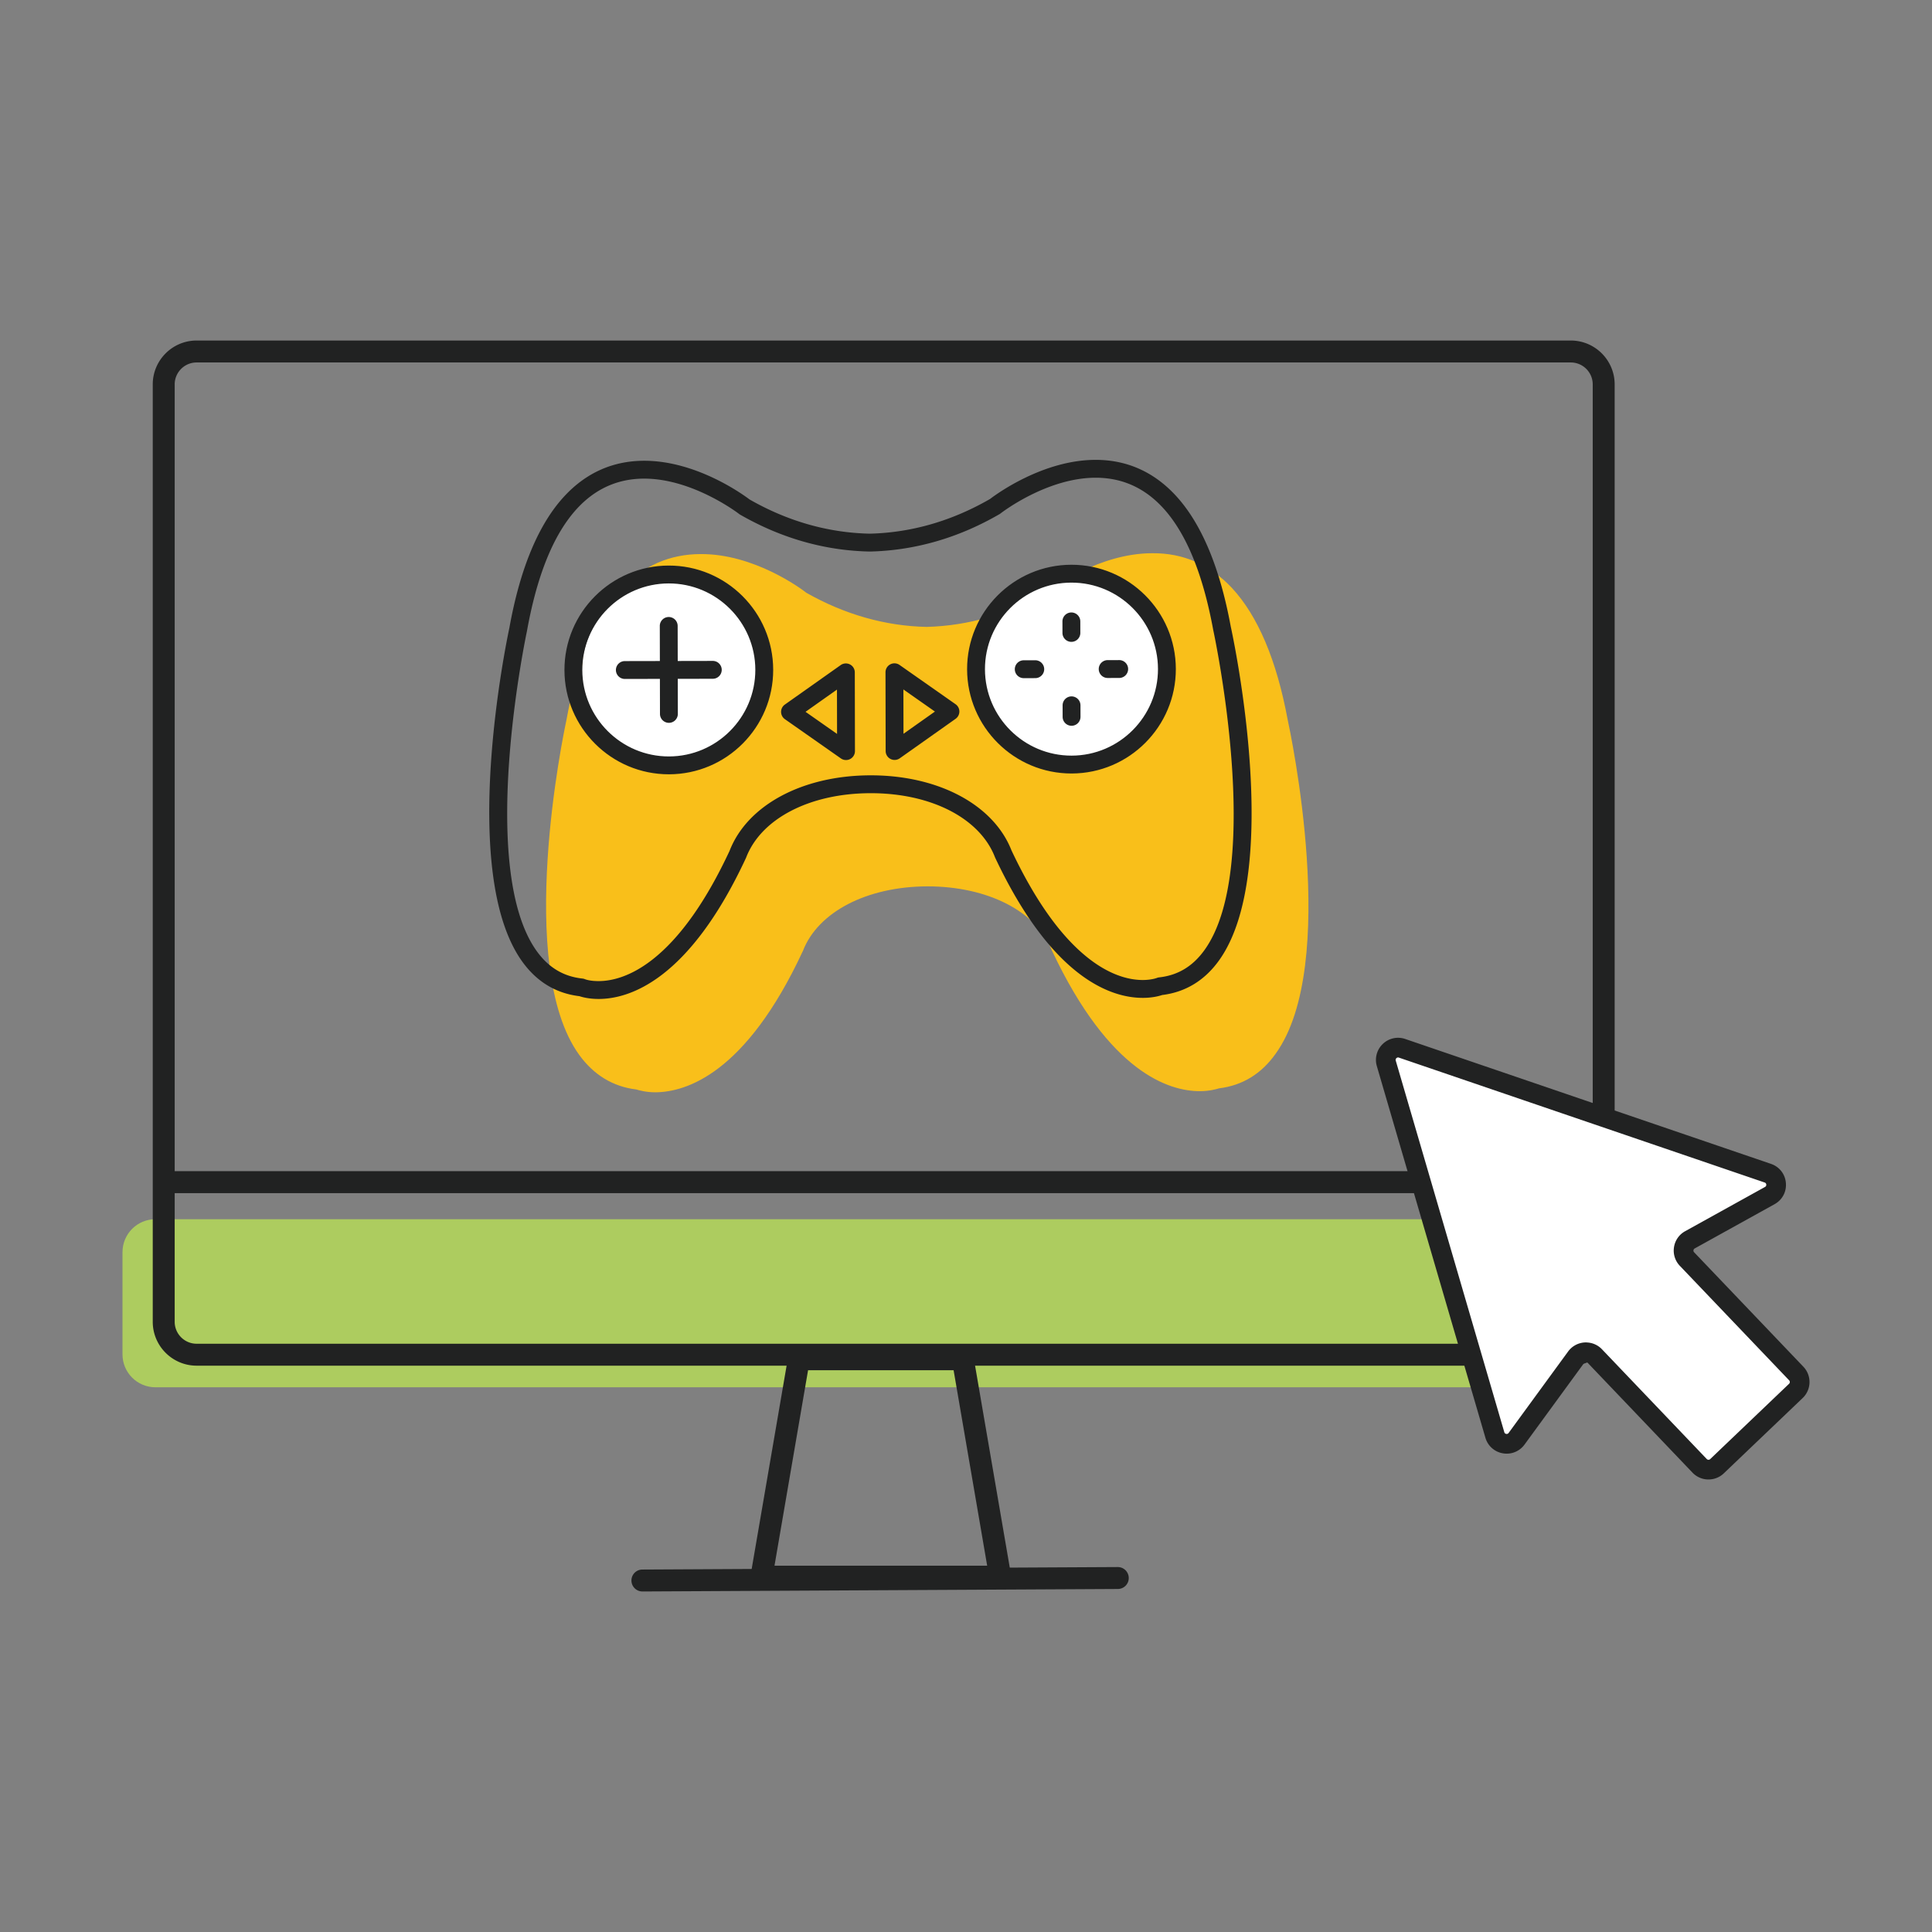
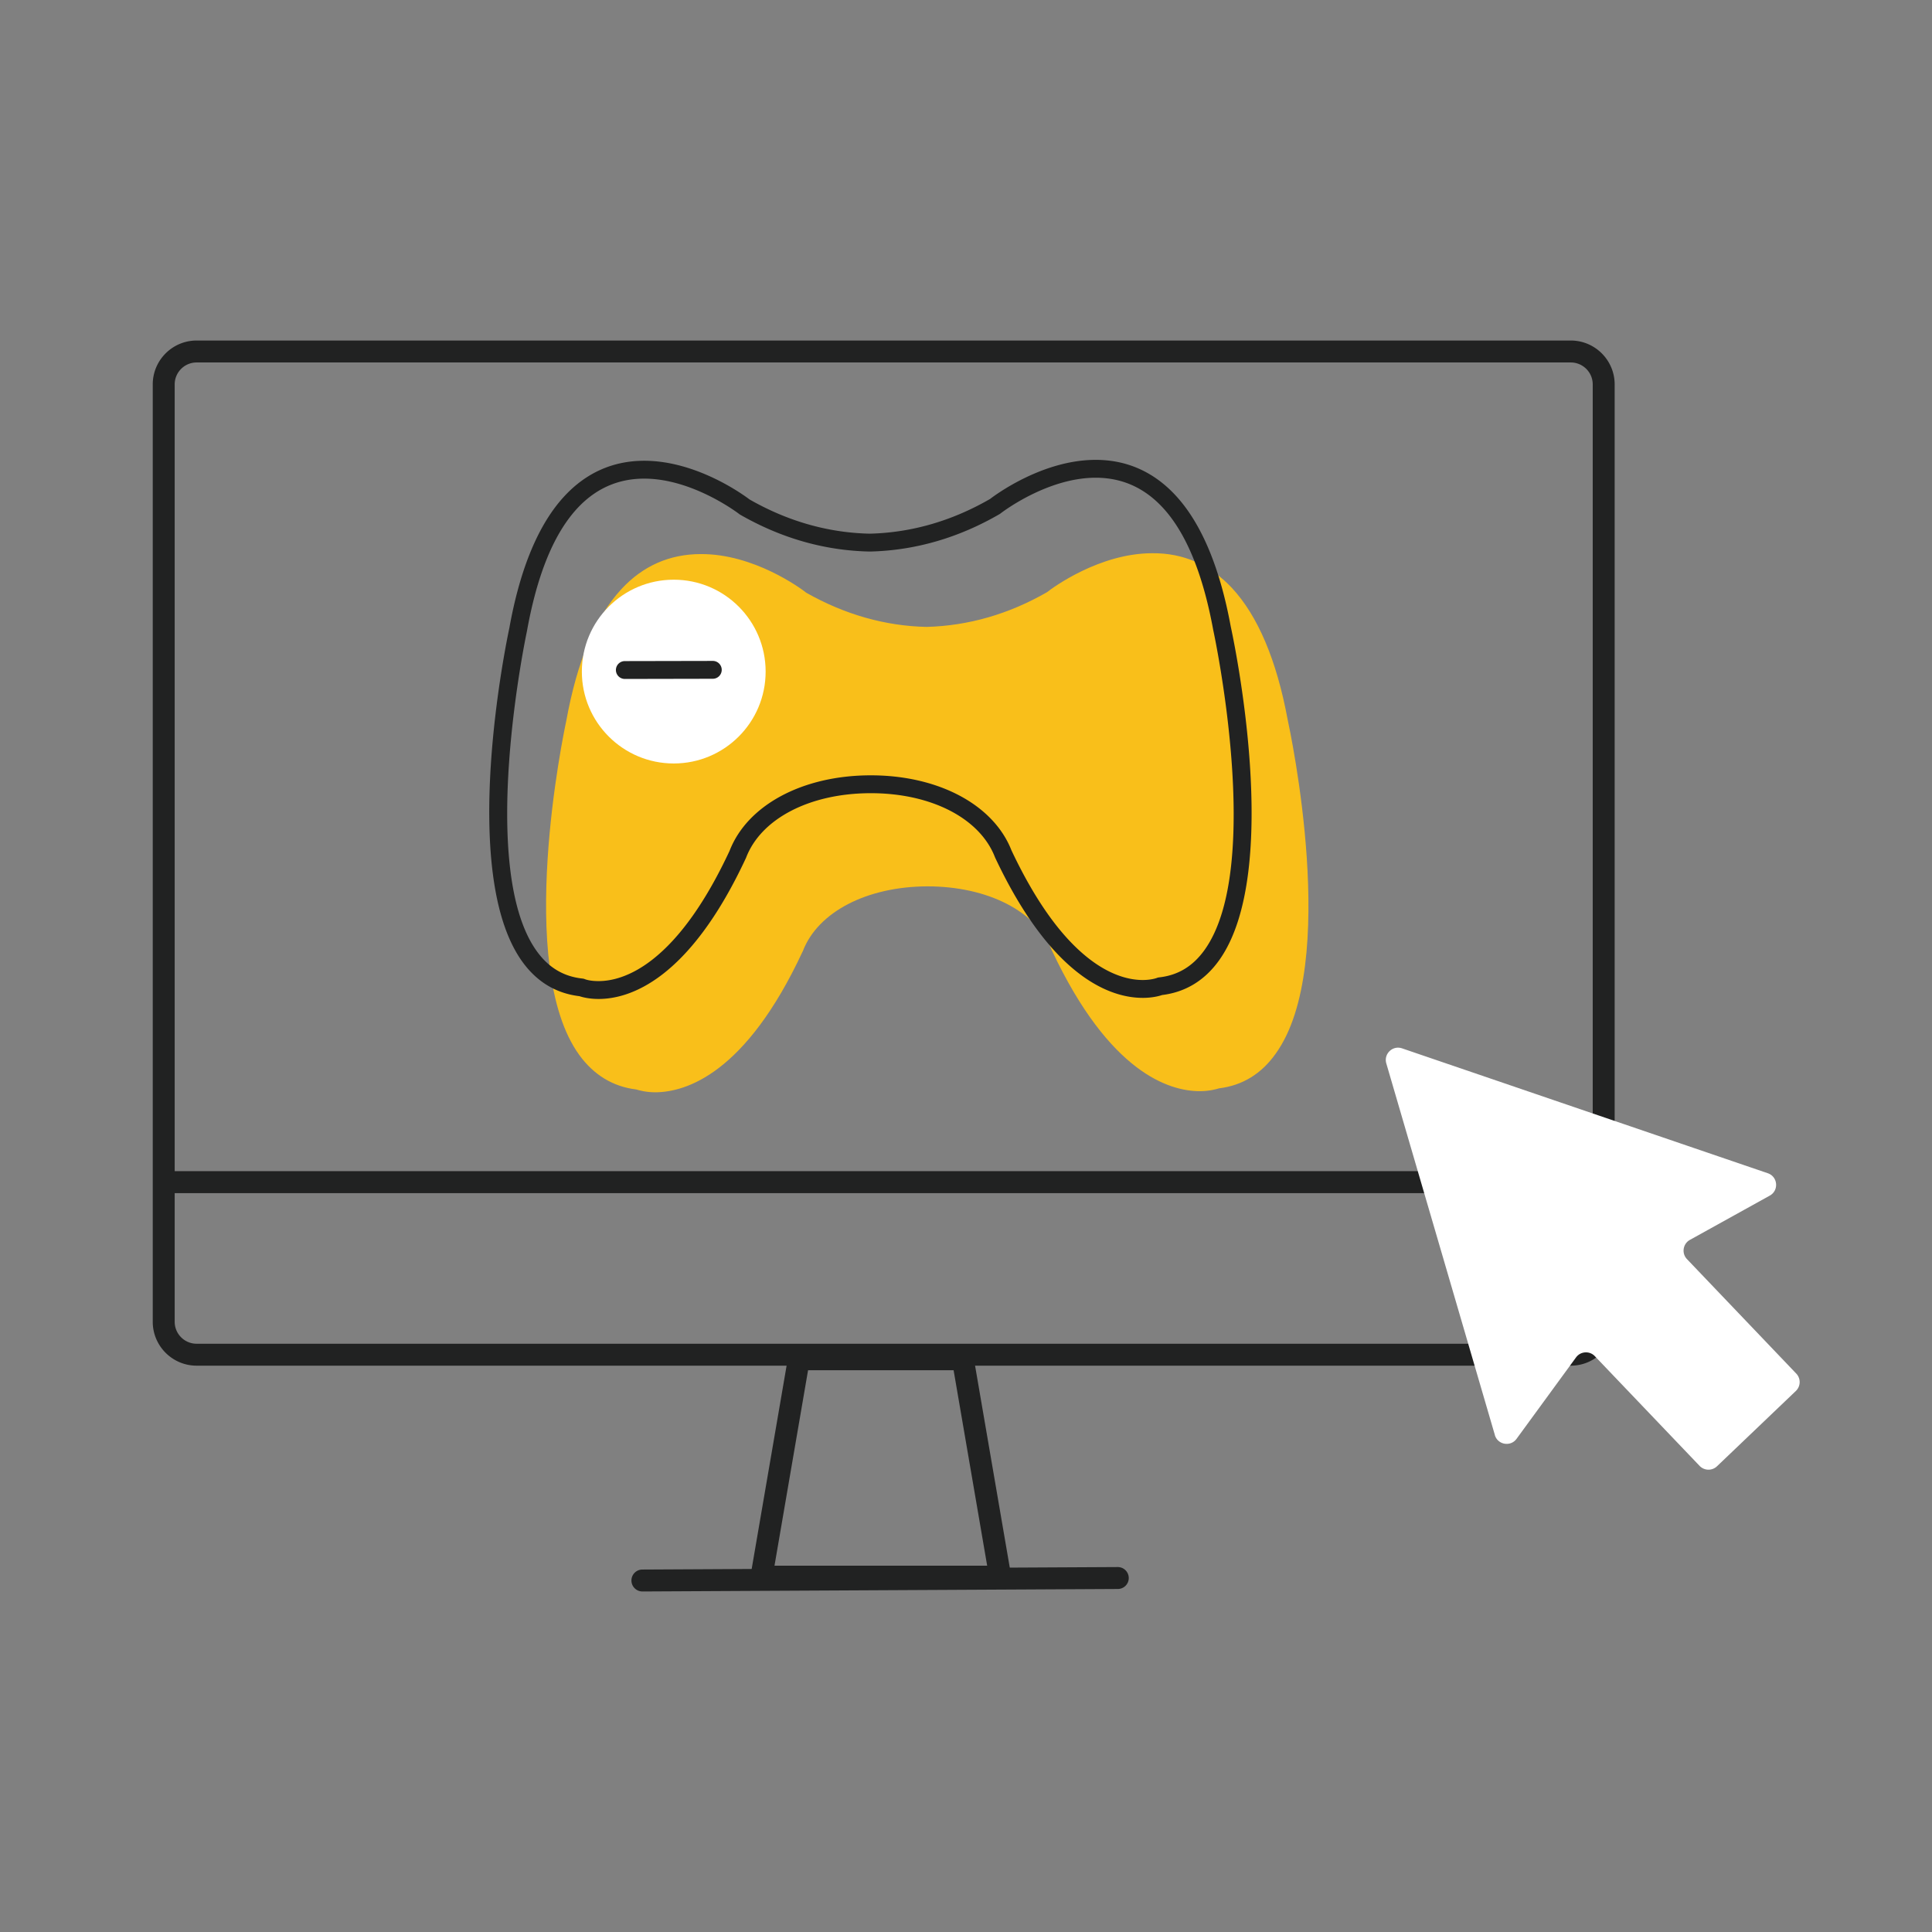
<svg xmlns="http://www.w3.org/2000/svg" viewBox="0 0 800 800" style="enable-background:new 0 0 800 800" xml:space="preserve">
  <rect x="0" y="0" width="800" height="800" fill="#808080" stroke="none" />
-   <path style="fill:#adcc5f" d="M64.354 504.851H633c7.529 0 13.632 6.103 13.632 13.632v42.33c0 7.529-6.103 13.632-13.632 13.632H64.354c-7.529 0-13.632-6.103-13.632-13.632v-42.33c0-7.529 6.103-13.632 13.632-13.632z" />
  <path style="fill:#212222" d="M659.319 494.051H70.152c-2.513 0-4.548-2.035-4.548-4.548s2.035-4.548 4.548-4.548h589.155c2.513 0 4.548 2.035 4.548 4.548s-2.035 4.548-4.548 4.548h.012zM414.164 657.427h-98.857c-1.336 0-2.611-.588-3.469-1.618s-1.226-2.378-1.005-3.702l15.471-90.03a4.55 4.55 0 0 1 4.475-3.776h67.915a4.53 4.53 0 0 1 4.475 3.776l15.471 90.03a4.553 4.553 0 0 1-4.476 5.32zm-93.463-9.097h88.069l-13.902-80.946h-60.265l-13.902 80.946z" />
  <path style="fill:#212222" d="M266.014 658.996a4.55 4.55 0 0 1-4.548-4.524 4.536 4.536 0 0 1 4.524-4.56l196.83-1.03h.025a4.55 4.55 0 0 1 4.548 4.524 4.536 4.536 0 0 1-4.524 4.56l-196.83 1.03h-.025zM650.432 565.496H81.418c-10.016 0-18.168-8.152-18.168-18.168V159.172c0-10.016 8.152-18.168 18.168-18.168h569.013c10.016 0 18.168 8.152 18.168 18.168v388.156c0 10.016-8.152 18.168-18.167 18.168zM81.418 150.088c-5.014 0-9.084 4.082-9.084 9.084v388.157c0 5.014 4.082 9.084 9.084 9.084h569.013c5.014 0 9.084-4.082 9.084-9.084V159.172c0-5.014-4.082-9.084-9.084-9.084H81.418z" />
  <path style="fill-rule:evenodd;clip-rule:evenodd;fill:#f9bf1a" d="M528.245 436.281c-5.89 8.364-13.782 13.193-23.441 14.371-1.178.354-4.005 1.178-8.01 1.178-12.604 0-37.341-7.539-61.135-58.073-.118-.118-.118-.118-.118-.236-6.243-16.138-26.504-26.504-51.594-26.504-25.09.118-45.233 10.602-51.476 26.74 0 .118 0 .118-.118.235-23.559 50.652-48.296 58.191-60.9 58.308-4.005 0-6.832-.825-8.01-1.178-9.659-1.178-17.551-6.008-23.559-14.253-26.74-36.87-6.479-133.344-5.419-138.291 4.476-24.737 12.133-43.113 22.852-54.657 8.953-9.659 20.025-14.489 32.865-14.489 21.91-.118 41.345 14.135 43.701 16.02 15.785 8.953 32.629 13.782 49.828 14.136 17.315-.471 34.042-5.301 49.827-14.371 2.356-1.885 21.792-16.139 43.584-16.139 12.839-.117 23.912 4.712 32.982 14.371 10.719 11.544 18.494 29.802 23.087 54.539 1.062 4.949 21.676 101.305-4.946 138.293z" />
  <circle style="fill-rule:evenodd;clip-rule:evenodd;fill:#fff" cx="278.983" cy="278.089" r="38.05" />
-   <circle style="fill-rule:evenodd;clip-rule:evenodd;fill:#fff" cx="443.302" cy="276.393" r="38.05" />
  <path style="fill-rule:evenodd;clip-rule:evenodd;fill:#212222" d="M473.226 413.198c-12.612.025-37.333-7.483-61.155-58.062a2.738 2.738 0 0 1-.099-.234c-6.252-16.125-26.492-26.509-51.561-26.458-25.07.05-45.268 10.514-51.455 26.665-.031.08-.061.16-.104.234-23.612 50.674-48.303 58.281-60.922 58.306-4.038.008-6.844-.763-8.003-1.155-9.662-1.146-17.605-5.932-23.601-14.223-26.679-36.889-6.468-133.326-5.406-138.272 4.45-24.728 12.144-43.106 22.859-54.612 8.999-9.659 20.06-14.569 32.888-14.595 21.852-.044 41.298 14.194 43.693 16.013 15.817 9.048 32.587 13.817 49.835 14.177 17.247-.429 33.998-5.265 49.778-14.376 2.388-1.829 21.777-16.145 43.629-16.188 12.828-.026 23.908 4.84 32.94 14.457 10.767 11.469 18.534 29.81 23.083 54.532 1.082 4.948 21.679 101.297-4.852 138.286-5.969 8.315-13.886 13.133-23.55 14.324-1.15.391-3.954 1.173-7.997 1.181zm-54.405-61.096c9.855 20.902 20.673 36.007 32.156 44.904 9.403 7.286 17.284 8.805 22.234 8.795 3.606-.007 5.75-.831 5.768-.838a3.43 3.43 0 0 1 .98-.249c7.802-.866 13.953-4.571 18.803-11.331 24.742-34.495 3.836-131.479 3.624-132.458-.006-.037-.019-.08-.025-.123-7.697-41.846-24.093-63.037-48.744-62.987-20.323.041-39.107 14.632-39.292 14.774a3.37 3.37 0 0 1-.431.297c-16.957 9.835-34.989 15.049-53.604 15.493h-.16c-18.617-.37-36.67-5.511-53.666-15.278a2.968 2.968 0 0 1-.432-.295c-.185-.141-19.095-14.657-39.351-14.617-24.651.049-40.968 21.306-48.491 63.182-.012.043-.018.086-.024.123-.214.981-20.725 98.047 4.155 132.443 4.877 6.74 11.043 10.42 18.842 11.255.351.036.697.122 1.024.257.327.135 2.134.809 5.728.802 4.956-.01 12.825-1.561 22.204-8.884 11.448-8.943 22.205-24.097 31.976-45.032 7.341-18.957 30.204-31.233 58.3-31.289 28.091-.056 51.009 12.134 58.426 31.056z" />
-   <path style="fill-rule:evenodd;clip-rule:evenodd;fill:#212222" d="M277.03 320.622c-23.831.048-43.256-19.3-43.304-43.131-.048-23.831 19.3-43.256 43.131-43.304 23.831-.048 43.256 19.3 43.304 43.131.047 23.831-19.3 43.256-43.131 43.304zm-.159-79.038c-19.75.04-35.788 16.136-35.749 35.892.04 19.75 16.142 35.788 35.892 35.749s35.788-16.142 35.749-35.892c-.039-19.757-16.142-35.788-35.892-35.749zM443.759 320.288c-23.831.048-43.256-19.3-43.304-43.131-.048-23.831 19.3-43.256 43.131-43.304 23.831-.048 43.256 19.3 43.304 43.131.048 23.831-19.3 43.256-43.131 43.304zm-.158-79.038c-19.756.04-35.788 16.136-35.749 35.892.04 19.75 16.136 35.788 35.892 35.749 19.75-.04 35.788-16.142 35.749-35.892-.039-19.757-16.142-35.788-35.892-35.749z" />
  <path style="fill-rule:evenodd;clip-rule:evenodd;fill:#212222" d="m295.16 281.066-36.418.073a3.697 3.697 0 0 1-3.706-3.691 3.694 3.694 0 0 1 3.691-3.706l36.418-.073a3.698 3.698 0 1 1 .015 7.397z" />
-   <path style="fill-rule:evenodd;clip-rule:evenodd;fill:#212222" d="M276.987 299.312a3.702 3.702 0 0 1-3.706-3.691l-.073-36.424a3.702 3.702 0 0 1 3.691-3.706 3.702 3.702 0 0 1 3.706 3.691l.073 36.424a3.702 3.702 0 0 1-3.691 3.706zM443.65 265.778a3.697 3.697 0 0 1-3.706-3.691l-.01-4.771a3.694 3.694 0 0 1 3.691-3.706 3.698 3.698 0 0 1 3.706 3.691l.01 4.771a3.702 3.702 0 0 1-3.691 3.706zM443.72 300.525a3.694 3.694 0 0 1-3.706-3.691l-.01-4.765a3.694 3.694 0 0 1 3.691-3.706 3.698 3.698 0 0 1 3.706 3.691l.01 4.765a3.697 3.697 0 0 1-3.691 3.706zM463.443 280.729l-4.771.01a3.697 3.697 0 0 1-3.706-3.691 3.694 3.694 0 0 1 3.691-3.706l4.771-.01a3.698 3.698 0 1 1 .015 7.397zM428.689 280.799l-4.771.01a3.697 3.697 0 1 1-.015-7.397l4.771-.01a3.698 3.698 0 1 1 .015 7.397zM370.437 314.677a3.702 3.702 0 0 1-3.706-3.692l-.065-32.609a3.69 3.69 0 0 1 1.991-3.283 3.689 3.689 0 0 1 3.835.251l23.185 16.258a3.684 3.684 0 0 1 1.578 3.017 3.708 3.708 0 0 1-1.566 3.03L372.569 314a3.715 3.715 0 0 1-2.132.677zm3.64-29.189.037 18.357 13.019-9.205-13.056-9.152zM350.329 314.718a3.722 3.722 0 0 1-2.134-.668l-23.192-16.258c-.982-.695-1.569-1.821-1.572-3.023s.581-2.331 1.56-3.024l23.126-16.351a3.705 3.705 0 0 1 3.834-.267 3.693 3.693 0 0 1 2.004 3.275l.065 32.609a3.702 3.702 0 0 1-3.691 3.707zm-16.776-19.97 13.056 9.152-.037-18.357-13.019 9.205z" />
  <path style="fill:#fff" d="M618.991 594.197 574.04 440.34c-1.156-3.958 2.629-7.579 6.525-6.239l151.443 51.712c4.173 1.422 4.684 7.129.818 9.266l-33.066 18.328c-2.915 1.616-3.518 5.554-1.217 7.967l45.248 47.396a5.1 5.1 0 0 1-.164 7.2l-32.657 31.185a5.1 5.1 0 0 1-7.2-.164l-43.376-45.432c-2.189-2.291-5.922-2.046-7.794.511l-24.629 33.721c-2.485 3.406-7.814 2.475-8.99-1.575l.01-.019z" />
-   <path style="fill:#212222" d="M707.247 612.617a9.124 9.124 0 0 1-6.423-2.833l-43.376-45.442a.946.946 0 0 0-.798-.307.978.978 0 0 0-.747.409l-24.629 33.721c-2.076 2.843-5.523 4.234-8.98 3.621a9.093 9.093 0 0 1-7.221-6.464l-44.951-153.857a9.132 9.132 0 0 1 2.465-9.195 9.13 9.13 0 0 1 9.297-2.046l151.443 51.712c3.477 1.186 5.85 4.204 6.167 7.865.327 3.662-1.473 7.047-4.684 8.827l-33.067 18.328c-.358.194-.47.511-.511.736a.976.976 0 0 0 .266.849l45.248 47.396c3.488 3.651 3.355 9.471-.297 12.959l-32.657 31.185a9.09 9.09 0 0 1-6.546 2.526v.01zm-50.31-56.734a9.117 9.117 0 0 1 6.413 2.833l43.376 45.432a1.016 1.016 0 0 0 1.432.031l32.657-31.185a1.016 1.016 0 0 0 .031-1.432l-45.248-47.396a9.112 9.112 0 0 1-2.434-7.712 9.103 9.103 0 0 1 4.623-6.638l33.067-18.328c.378-.215.552-.542.522-.972-.031-.297-.164-.695-.685-.869l-151.443-51.712c-.481-.164-.818.031-1.023.225a.97.97 0 0 0-.276 1.013L622.9 593.03c.143.501.511.665.798.716.286.051.685.021.992-.399l24.629-33.721a9.157 9.157 0 0 1 6.802-3.743c.276-.02.552-.02.818-.02l-.002.02z" />
</svg>